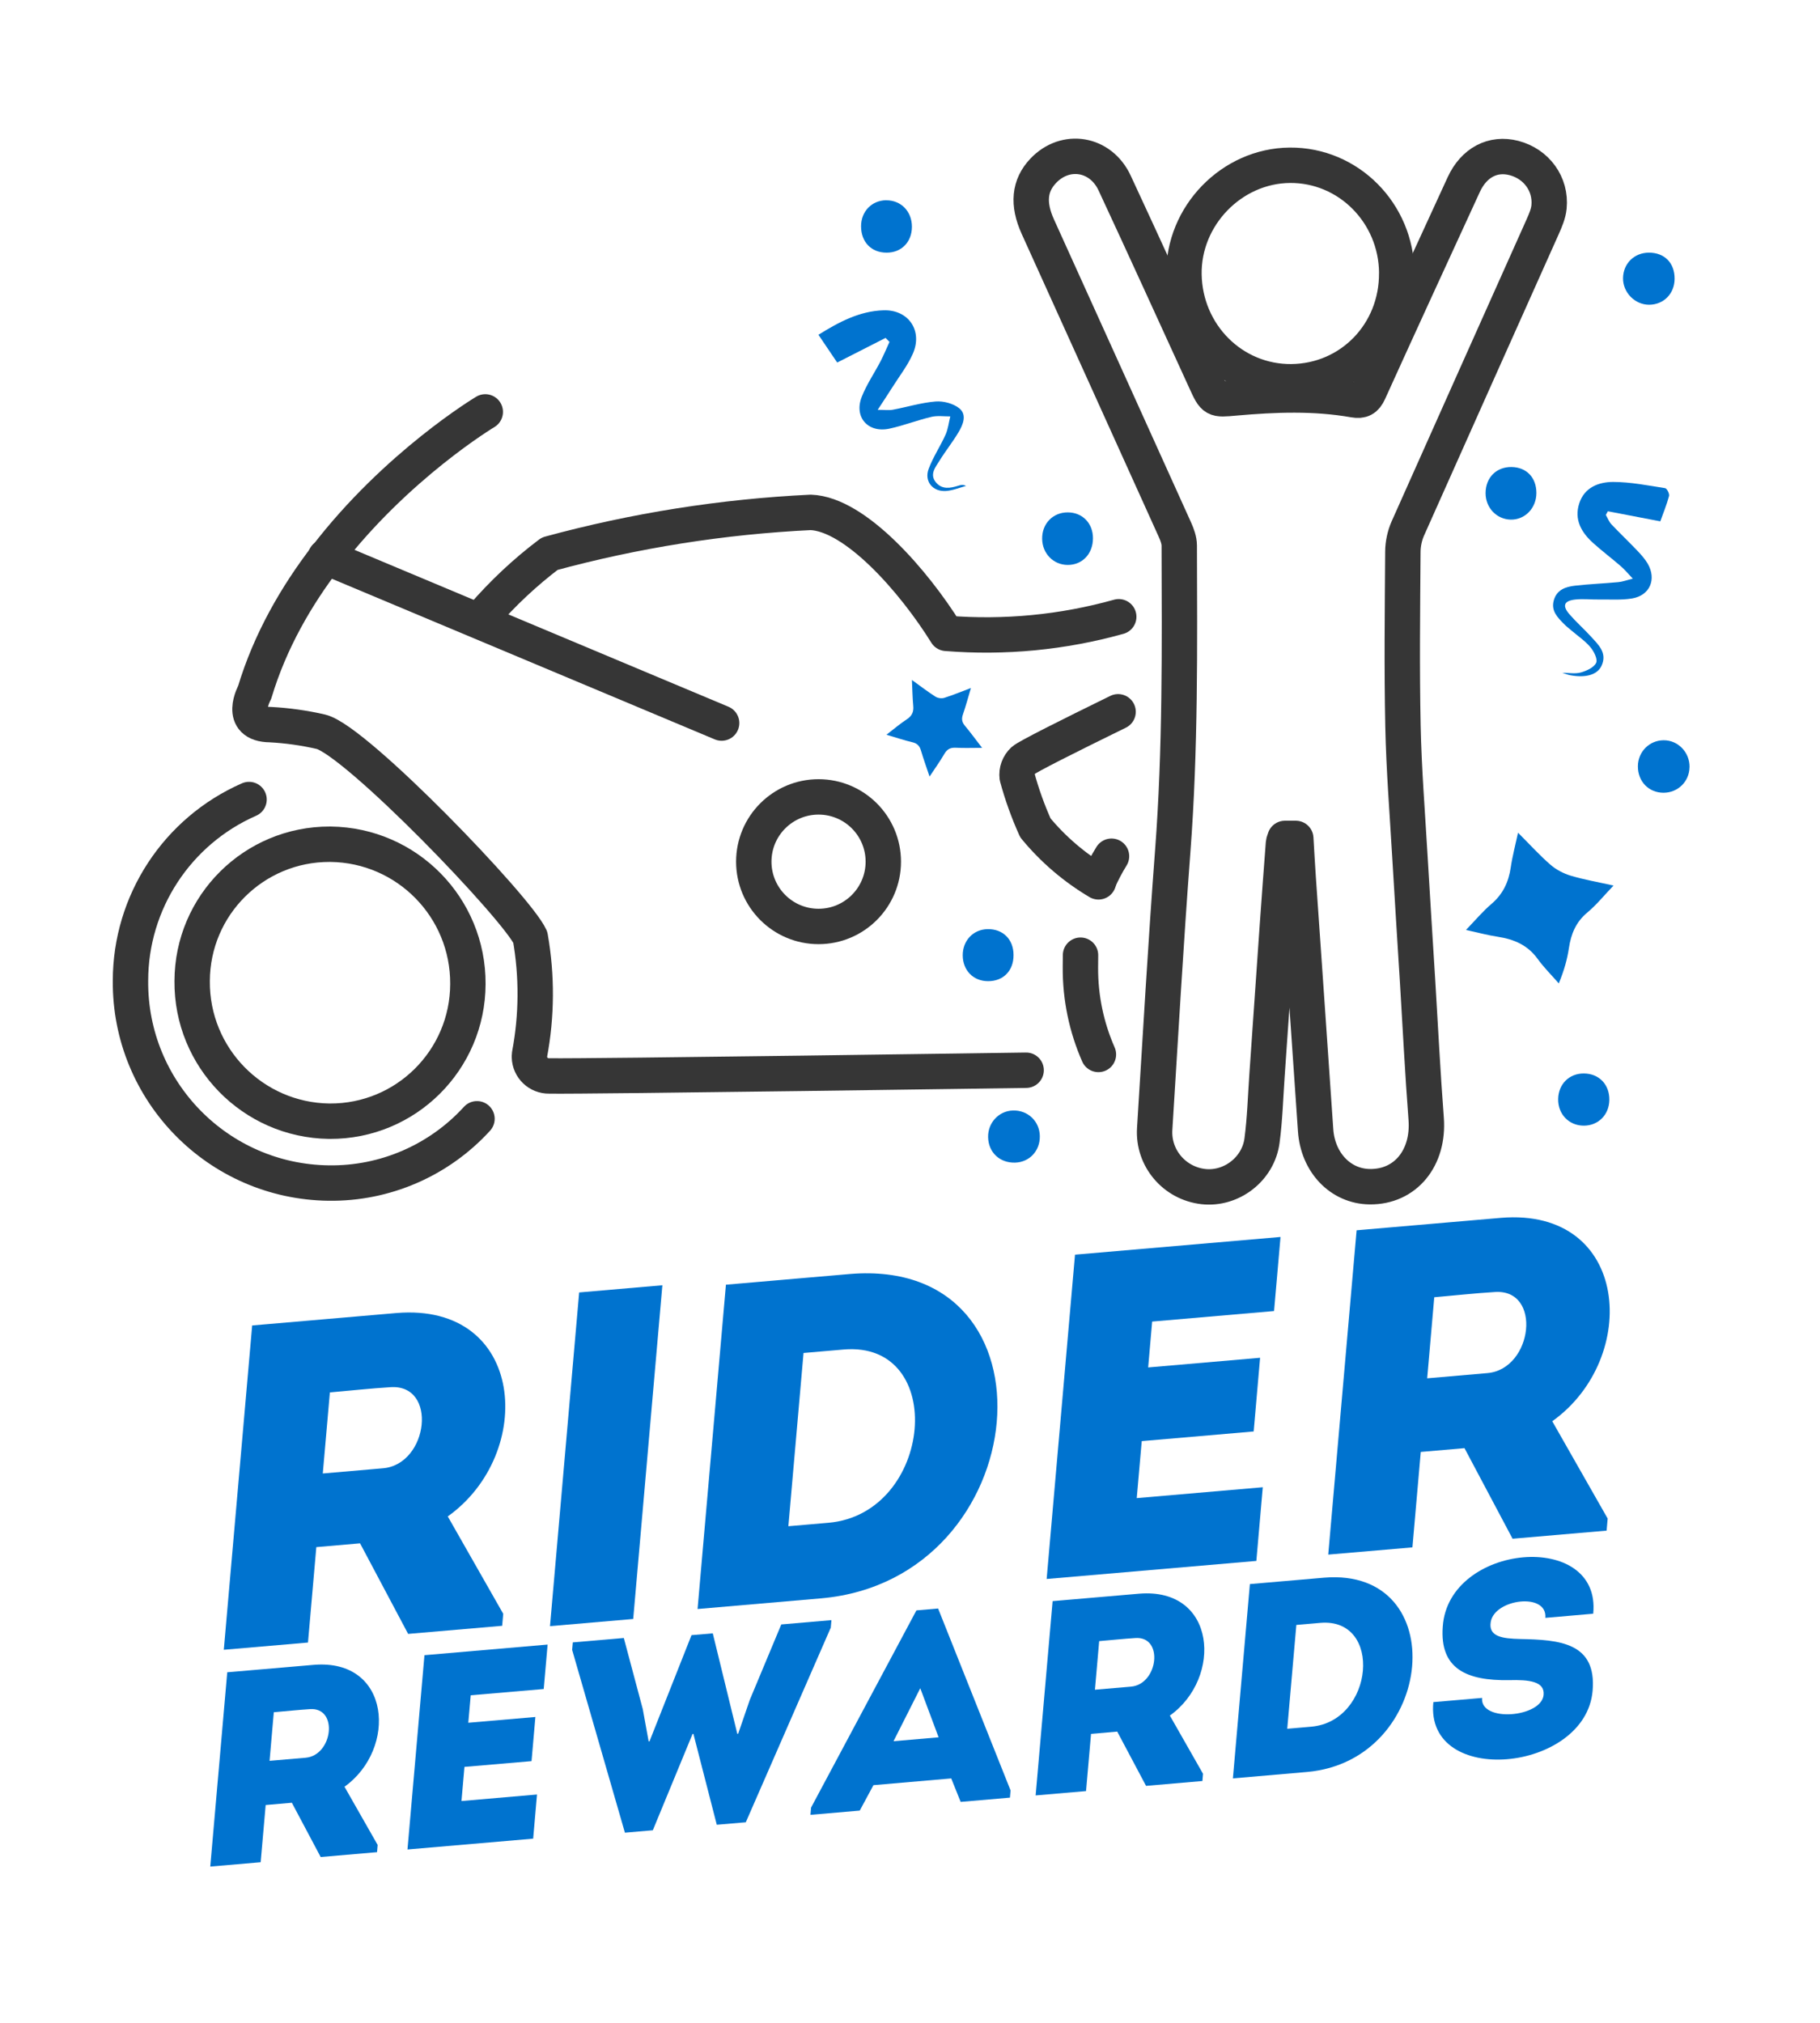
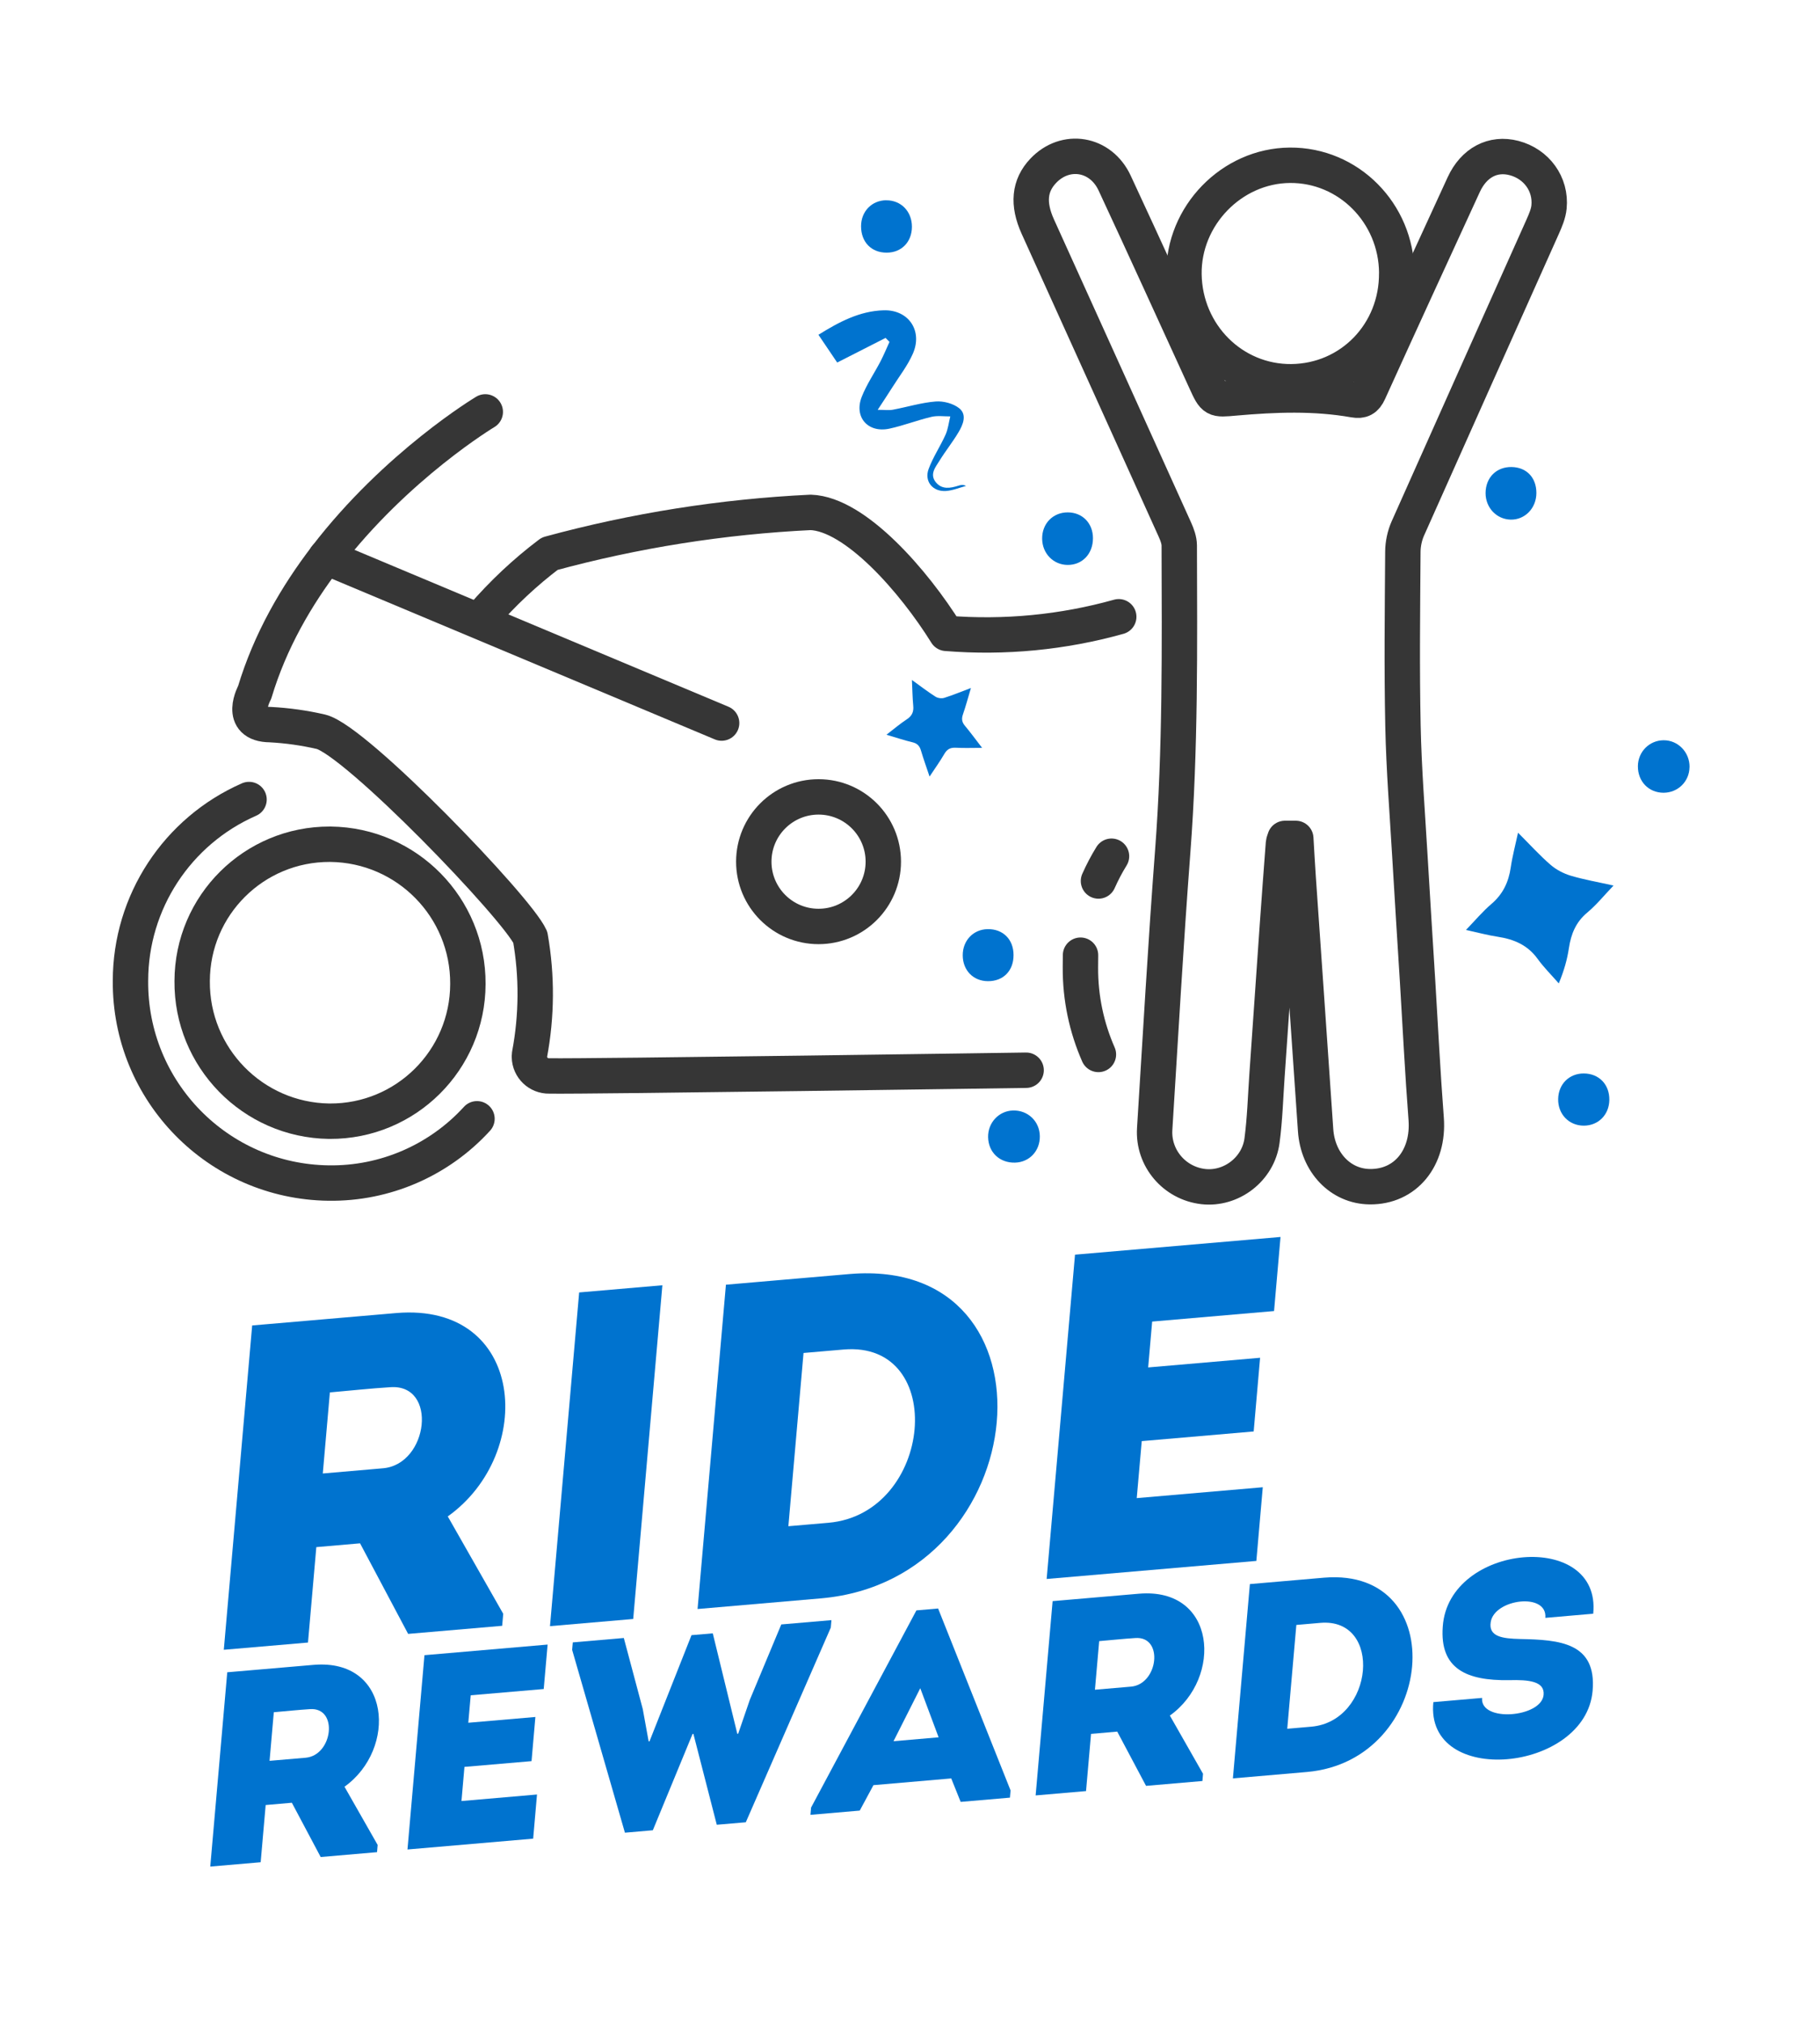
<svg xmlns="http://www.w3.org/2000/svg" viewBox="0 0 360 400" height="400" width="360" id="a">
  <defs>
    <style>
      .cls-1 {
        stroke-width: 7px;
      }

      .cls-1, .cls-2 {
        fill: none;
        stroke: #363636;
        stroke-linecap: round;
        stroke-linejoin: round;
      }

      .cls-2 {
        stroke-width: 7px;
      }

      .cls-3 {
        fill: #0073cf;
      }
    </style>
  </defs>
  <g>
    <g>
      <path d="M256.31,165.79c.16,2.73.3,5.24.47,7.75,1.15,16.65,2.32,33.29,3.45,49.94.43,6.39,4.92,11.12,10.72,11.18,7.07.08,11.74-5.71,11.15-13.44-.69-9-1.14-18.02-1.69-27.03-.51-8.29-1.05-16.58-1.53-24.87-.5-8.58-1.19-17.16-1.37-25.75-.24-11.49-.1-23-.02-34.49.01-1.53.36-3.17.98-4.57,8.86-19.91,17.79-39.79,26.68-59.69.55-1.24,1.12-2.56,1.25-3.88.45-4.54-2.48-8.53-6.92-9.69-4.18-1.09-7.94.89-9.95,5.26-6.27,13.64-12.55,27.27-18.75,40.95-.67,1.47-1.44,1.87-2.94,1.61-7.82-1.38-15.68-1.07-23.53-.38-4.14.37-4.12.45-5.85-3.34-5.98-13.06-11.92-26.13-17.98-39.15-2.76-5.94-9.73-7.06-14.13-2.42-2.76,2.91-3.11,6.52-1.07,11.03,9.05,19.99,18.11,39.97,27.14,59.97.43.96.83,2.05.84,3.08.06,20.16.24,40.32-1.29,60.46-1.39,18.29-2.42,36.61-3.57,54.92-.36,5.77,3.92,10.76,9.64,11.4,5.49.61,10.84-3.42,11.59-9.09.57-4.29.69-8.63.99-12.95.69-9.8,1.35-19.6,2.04-29.39.39-5.48.79-10.95,1.21-16.42.03-.33.19-.65.29-1h2.15Z" class="cls-1" />
      <path d="M276.28,53.97c-.08-11.85-9.56-21.38-21.14-21.29-11.52.09-21.13,10.01-20.95,21.6.19,11.88,9.64,21.31,21.25,21.21,11.74-.11,20.92-9.58,20.83-21.52h.01Z" class="cls-1" />
      <path d="M180.38,134.45c.09,1.88.11,3.5.26,5.1.12,1.2-.23,2-1.26,2.68-1.34.88-2.57,1.93-4.04,3.06,1.89.55,3.5,1.1,5.15,1.49.97.23,1.41.73,1.68,1.64.49,1.66,1.08,3.28,1.7,5.14,1.08-1.64,2.08-3.02,2.93-4.49.55-.95,1.22-1.27,2.29-1.21,1.61.09,3.22.02,5.17.02-1.26-1.63-2.28-3.03-3.39-4.36-.59-.7-.71-1.34-.41-2.22.58-1.67,1.03-3.38,1.59-5.25-1.92.72-3.58,1.41-5.29,1.95-.51.16-1.27.05-1.72-.24-1.51-.96-2.94-2.06-4.66-3.3h0Z" class="cls-3" />
      <path d="M300.27,164.67c-.54,2.5-1.12,4.66-1.44,6.85-.42,2.9-1.55,5.29-3.82,7.23-1.73,1.47-3.2,3.24-5.04,5.14,2.38.52,4.33,1.05,6.31,1.35,3.18.49,5.88,1.63,7.85,4.35,1.25,1.73,2.79,3.25,4.2,4.87,1.09-2.64,1.67-4.78,2-6.97.42-2.8,1.38-5.17,3.66-7.06,1.8-1.5,3.3-3.37,5.17-5.32-3.03-.68-5.78-1.15-8.44-1.94-1.44-.43-2.9-1.19-4.03-2.17-2.17-1.88-4.11-4.03-6.42-6.34h0Z" class="cls-3" />
-       <path d="M328.41,103.09c.58-1.62,1.27-3.28,1.73-5.01.12-.44-.42-1.49-.77-1.55-3.41-.53-6.84-1.22-10.26-1.23-2.85,0-5.68,1.05-6.72,4.2-1.07,3.24.41,5.79,2.75,7.89,1.77,1.59,3.68,3.03,5.48,4.59.73.63,1.35,1.39,2.35,2.44-1.27.32-2.05.62-2.86.69-2.87.27-5.76.38-8.62.71-1.84.21-3.58.82-4.15,2.91-.58,2.08.77,3.38,2.04,4.68.45.46.98.86,1.47,1.28,1.26,1.08,2.68,2.03,3.73,3.28.7.83,1.48,2.37,1.14,3.1-.43.92-1.88,1.58-3.01,1.9-1.13.32-2.41.07-3.69.07.55.17,1.05.38,1.57.48,3.04.57,5.36-.07,6.19-1.85,1.2-2.58-.63-4.19-2.12-5.83-1.36-1.49-2.89-2.84-4.21-4.36-1.48-1.71-1.11-2.68,1.17-2.93,1.57-.17,3.17.03,4.76,0,2.15-.03,4.35.14,6.45-.21,3.52-.59,4.88-3.79,3.09-6.88-.54-.92-1.28-1.75-2.02-2.53-1.69-1.78-3.48-3.47-5.16-5.25-.48-.51-.74-1.23-1.1-1.86.13-.24.27-.48.4-.72,3.35.64,6.7,1.28,10.37,1.99h0Z" class="cls-3" />
      <path d="M175.17,66.82c.26.26.51.52.77.79-.58,1.27-1.11,2.56-1.75,3.8-1.23,2.37-2.77,4.6-3.74,7.07-1.57,4.02,1.25,7.2,5.49,6.28,2.81-.61,5.51-1.67,8.31-2.33,1.18-.28,2.48-.08,3.72-.09-.3,1.21-.44,2.5-.94,3.62-1.03,2.29-2.47,4.42-3.34,6.76-.91,2.45.79,4.54,3.41,4.37,1.34-.09,2.66-.65,3.98-1-.6-.31-1.07-.19-1.53-.04-1.58.5-3.21.78-4.41-.65-1.33-1.6-.1-3.02.71-4.32,1.17-1.9,2.59-3.66,3.73-5.58.9-1.51,1.75-3.47.17-4.76-1.18-.95-3.13-1.47-4.67-1.35-2.85.23-5.65,1.1-8.48,1.63-.77.14-1.58.02-2.99.02,1.23-1.88,2.1-3.18,2.93-4.5,1.38-2.19,3.02-4.28,4.04-6.63,1.97-4.53-.88-8.7-5.8-8.55-4.75.14-8.81,2.3-12.89,4.84,1.36,2.01,2.59,3.83,3.71,5.49,3.32-1.69,6.43-3.27,9.53-4.85l.04-.02Z" class="cls-3" />
      <path d="M205.68,224.65c-.05-2.94-2.38-5.15-5.33-5.06-2.79.09-4.96,2.43-4.9,5.28.06,3.01,2.3,5.11,5.33,5.03,2.85-.08,4.95-2.32,4.9-5.25Z" class="cls-3" />
      <path d="M334.2,151.69c.03-2.94-2.28-5.33-5.14-5.31-2.82.02-5.05,2.27-5.08,5.11-.03,3.04,2.14,5.28,5.1,5.27,2.84-.02,5.08-2.24,5.11-5.07h.01Z" class="cls-3" />
-       <path d="M326.17,49.96c-2.9,0-5.08,2.13-5.13,5.02-.05,2.84,2.35,5.3,5.18,5.28,2.86-.02,5-2.19,5.02-5.11.03-3.14-1.98-5.19-5.07-5.19h0Z" class="cls-3" />
+       <path d="M326.17,49.96h0Z" class="cls-3" />
      <path d="M318.33,217.52c.05-3.07-2.04-5.24-5.06-5.25-2.88-.01-5.01,2.11-5.06,5.04-.06,3,2.12,5.27,5.06,5.28,2.87,0,5.01-2.14,5.06-5.06h0Z" class="cls-3" />
      <path d="M200.48,188.84c0-3.09-2.1-5.17-5.14-5.11-2.83.05-4.93,2.27-4.91,5.19.02,2.97,2.08,5.08,4.98,5.1,3.04.02,5.09-2.06,5.07-5.18Z" class="cls-3" />
      <path d="M175.29,39.6c-2.85.02-4.97,2.21-4.97,5.14,0,3.13,2.04,5.23,5.07,5.22,2.92,0,4.97-2.1,4.99-5.09.02-3.04-2.15-5.29-5.08-5.26h-.01Z" class="cls-3" />
      <path d="M216.19,106.43c0-2.96-2.07-5.09-4.96-5.11-2.96-.02-5.14,2.23-5.09,5.25.05,2.89,2.21,5.11,5.02,5.14,2.92.03,5.03-2.19,5.03-5.28Z" class="cls-3" />
      <path d="M303.9,97.48c0-3.04-1.94-5.08-4.9-5.13-3.01-.05-5.14,2.09-5.15,5.16,0,2.88,2.16,5.17,4.95,5.24,2.83.07,5.1-2.27,5.1-5.26h0Z" class="cls-3" />
    </g>
    <g>
      <circle r="12.81" cy="170.39" cx="161.91" class="cls-2" />
      <path d="M221.29,121.96c-11.05,3.09-22.59,4.21-34.1,3.28-6.4-10.3-18.01-23.61-26.84-23.92-17.45.84-34.76,3.58-51.62,8.17-4.87,3.67-9.32,7.85-13.32,12.48" class="cls-1" />
      <line y2="110.16" x2="64.48" y1="142.98" x1="142.74" class="cls-1" />
-       <line y2="110.16" x2="64.48" y1="110.12" x1="64.38" class="cls-1" />
-       <path d="M221.16,140.75c-9.99,4.89-17.96,8.89-18.75,9.61-.91.85-1.36,2.07-1.21,3.3.93,3.43,2.14,6.79,3.6,10.04,3.5,4.25,7.74,7.87,12.48,10.68" class="cls-1" />
      <path d="M64.48,110.16c-5.85,7.63-11.07,16.61-14.11,26.76,0,0-3.5,6.33,3.11,6.37,3.37.18,6.71.65,10,1.41,6.86,1.65,38.82,34.83,41.41,40.62,1.35,7.68,1.3,15.51-.14,23.17-.04.17-.03.36-.03.53.05,2.12,1.8,3.78,3.91,3.74,7.73.13,94.34-1.13,94.34-1.13" class="cls-1" />
      <path d="M64.48,110.16c13.97-18.22,31.51-28.71,31.51-28.71" class="cls-1" />
      <path d="M38.01,194c-.13,15.1,11.97,27.49,27.07,27.71h.16c15.04.07,27.27-12.08,27.31-27.13.08-15.11-12.04-27.46-27.16-27.64h-.16c-15-.04-27.18,12.06-27.22,27.05h0Z" class="cls-1" />
      <path d="M219.86,169.31c-.96,1.56-1.82,3.19-2.58,4.9" class="cls-1" />
      <path d="M213.73,188.88l-.02,2.37c-.04,6.14,1.24,11.98,3.56,17.26" class="cls-1" />
      <path d="M49.26,158.1c-14.22,6.24-23.44,20.29-23.45,35.83-.18,21.86,17.35,39.74,39.2,40.01,11.15.16,21.83-4.48,29.34-12.71" class="cls-1" />
    </g>
  </g>
  <g>
    <g>
      <path d="M99.54,319.11l-.21,2.38-18.6,1.6-9.51-17.91-8.65.75-1.65,18.87c-5.58.48-11.25.97-16.65,1.43,1.87-21.34,3.73-42.69,5.61-64.13,9.39-.81,19.07-1.64,28.55-2.46,25.57-2.11,27.57,27.81,10.14,40.22l10.96,19.24ZM77.16,274.31c-3.9.24-8,.69-11.91,1.03-.46,5.22-.95,10.9-1.4,16.03l11.91-1.03c9.02-.78,10.88-16.76,1.4-16.03Z" class="cls-3" />
      <path d="M108.79,321.56l5.77-65.99,16.46-1.42-5.77,65.99-16.46,1.42Z" class="cls-3" />
      <path d="M162.54,316.05l-24.56,2.12,5.61-64.13,24.56-2.12c42.4-3.47,36.82,60.29-5.61,64.13ZM155.94,301.8l7.91-.68c20.74-1.79,23.74-36.05,3-34.26l-7.91.68-3,34.26Z" class="cls-3" />
      <path d="M251.99,259.25c-9.67.83-14.51,1.25-24.09,2.08l-.79,9.07,22.14-1.91c-.42,4.86-.85,9.71-1.27,14.57l-22.14,1.91c-.33,3.76-.65,7.42-.99,11.27,9.58-.83,15.16-1.31,24.93-2.15-.42,4.76-.85,9.71-1.27,14.57-15.25,1.31-26.41,2.28-41.48,3.57,1.88-21.44,3.75-42.87,5.61-64.13,15.07-1.3,25.39-2.19,40.65-3.5-.42,4.76-.85,9.71-1.28,14.66Z" class="cls-3" />
-       <path d="M318,300.29l-.21,2.38-18.6,1.6-9.51-17.91-8.65.75-1.65,18.87c-5.58.48-11.25.97-16.65,1.43,1.87-21.34,3.73-42.69,5.61-64.13,9.39-.81,19.07-1.64,28.55-2.46,25.57-2.11,27.57,27.81,10.15,40.22l10.96,19.24ZM295.61,255.49c-3.9.24-8,.69-11.91,1.03-.46,5.22-.95,10.9-1.4,16.03l11.91-1.03c9.02-.78,10.88-16.76,1.4-16.03Z" class="cls-3" />
    </g>
    <g>
      <path d="M74.7,364.82l-.12,1.43-11.15.96-5.7-10.73-5.18.45-.99,11.31c-3.34.29-6.74.58-9.97.86,1.12-12.79,2.24-25.58,3.36-38.42,5.63-.48,11.42-.98,17.11-1.47,15.32-1.27,16.52,16.66,6.08,24.1l6.57,11.53ZM61.29,337.97c-2.34.15-4.79.41-7.13.61-.27,3.13-.57,6.53-.84,9.61l7.13-.61c5.41-.47,6.52-10.04.84-9.61Z" class="cls-3" />
      <path d="M107.55,333.99c-5.8.5-8.69.75-14.44,1.24l-.48,5.43,13.27-1.14c-.25,2.91-.51,5.82-.76,8.73l-13.27,1.14c-.2,2.25-.39,4.45-.59,6.75,5.74-.49,9.09-.78,14.94-1.29-.25,2.85-.51,5.82-.76,8.73-9.14.79-15.83,1.36-24.86,2.14,1.12-12.84,2.25-25.69,3.36-38.42,9.03-.78,15.22-1.31,24.36-2.1-.25,2.85-.51,5.82-.77,8.78Z" class="cls-3" />
      <path d="M140.99,322.99l4.85,19.85h.17s2.3-6.7,2.3-6.7l6.23-14.92,9.92-.85-.13,1.48-16.81,38.49-5.74.49-4.62-17.96h-.17s-7.86,19.05-7.86,19.05l-5.52.48-10.44-36.15.13-1.48,10.09-.87,3.75,14.06,1.16,6.38h.17s8.31-21,8.31-21c1.56-.13,2.67-.23,4.24-.36Z" class="cls-3" />
      <path d="M188.15,351.67l-15.38,1.33-2.71,5.03-9.75.84.12-1.43,20.84-39,4.29-.37,14.33,35.97-.12,1.43-9.75.84-1.86-4.63ZM182.03,333.83l-5.29,10.48,8.92-.77-3.63-9.71Z" class="cls-3" />
      <path d="M237.96,350.75l-.12,1.43-11.15.96-5.7-10.73-5.18.45-.99,11.31c-3.34.29-6.74.58-9.97.86,1.12-12.79,2.24-25.58,3.36-38.42,5.63-.48,11.42-.98,17.11-1.47,15.32-1.27,16.52,16.66,6.08,24.1l6.57,11.53ZM224.55,323.91c-2.34.15-4.79.41-7.13.61-.27,3.13-.57,6.53-.84,9.61l7.13-.61c5.41-.47,6.52-10.04.84-9.61Z" class="cls-3" />
      <path d="M258.58,350.39l-14.71,1.27,3.36-38.42,14.71-1.27c25.4-2.08,22.06,36.13-3.36,38.42ZM254.62,341.85l4.74-.41c12.43-1.07,14.23-21.6,1.8-20.53l-4.74.41-1.8,20.53Z" class="cls-3" />
      <path d="M305.33,335.14c.24-2.69-2.94-3.01-6.83-2.9-8.42.13-13.74-2.25-13.12-10.58,1.12-16.55,31.43-19.16,29.76-2.56-3.51.3-6.08.52-9.47.82.45-5.1-10.07-3.76-10.8.82-.48,2.93,2.37,3.28,5.84,3.36,7.68.16,15.15.66,14.31,10.26-1.41,16.14-33.2,19.15-31.5,2.22,3.34-.29,6.24-.54,9.64-.83-.43,4.89,11.77,3.89,12.17-.61Z" class="cls-3" />
    </g>
  </g>
</svg>